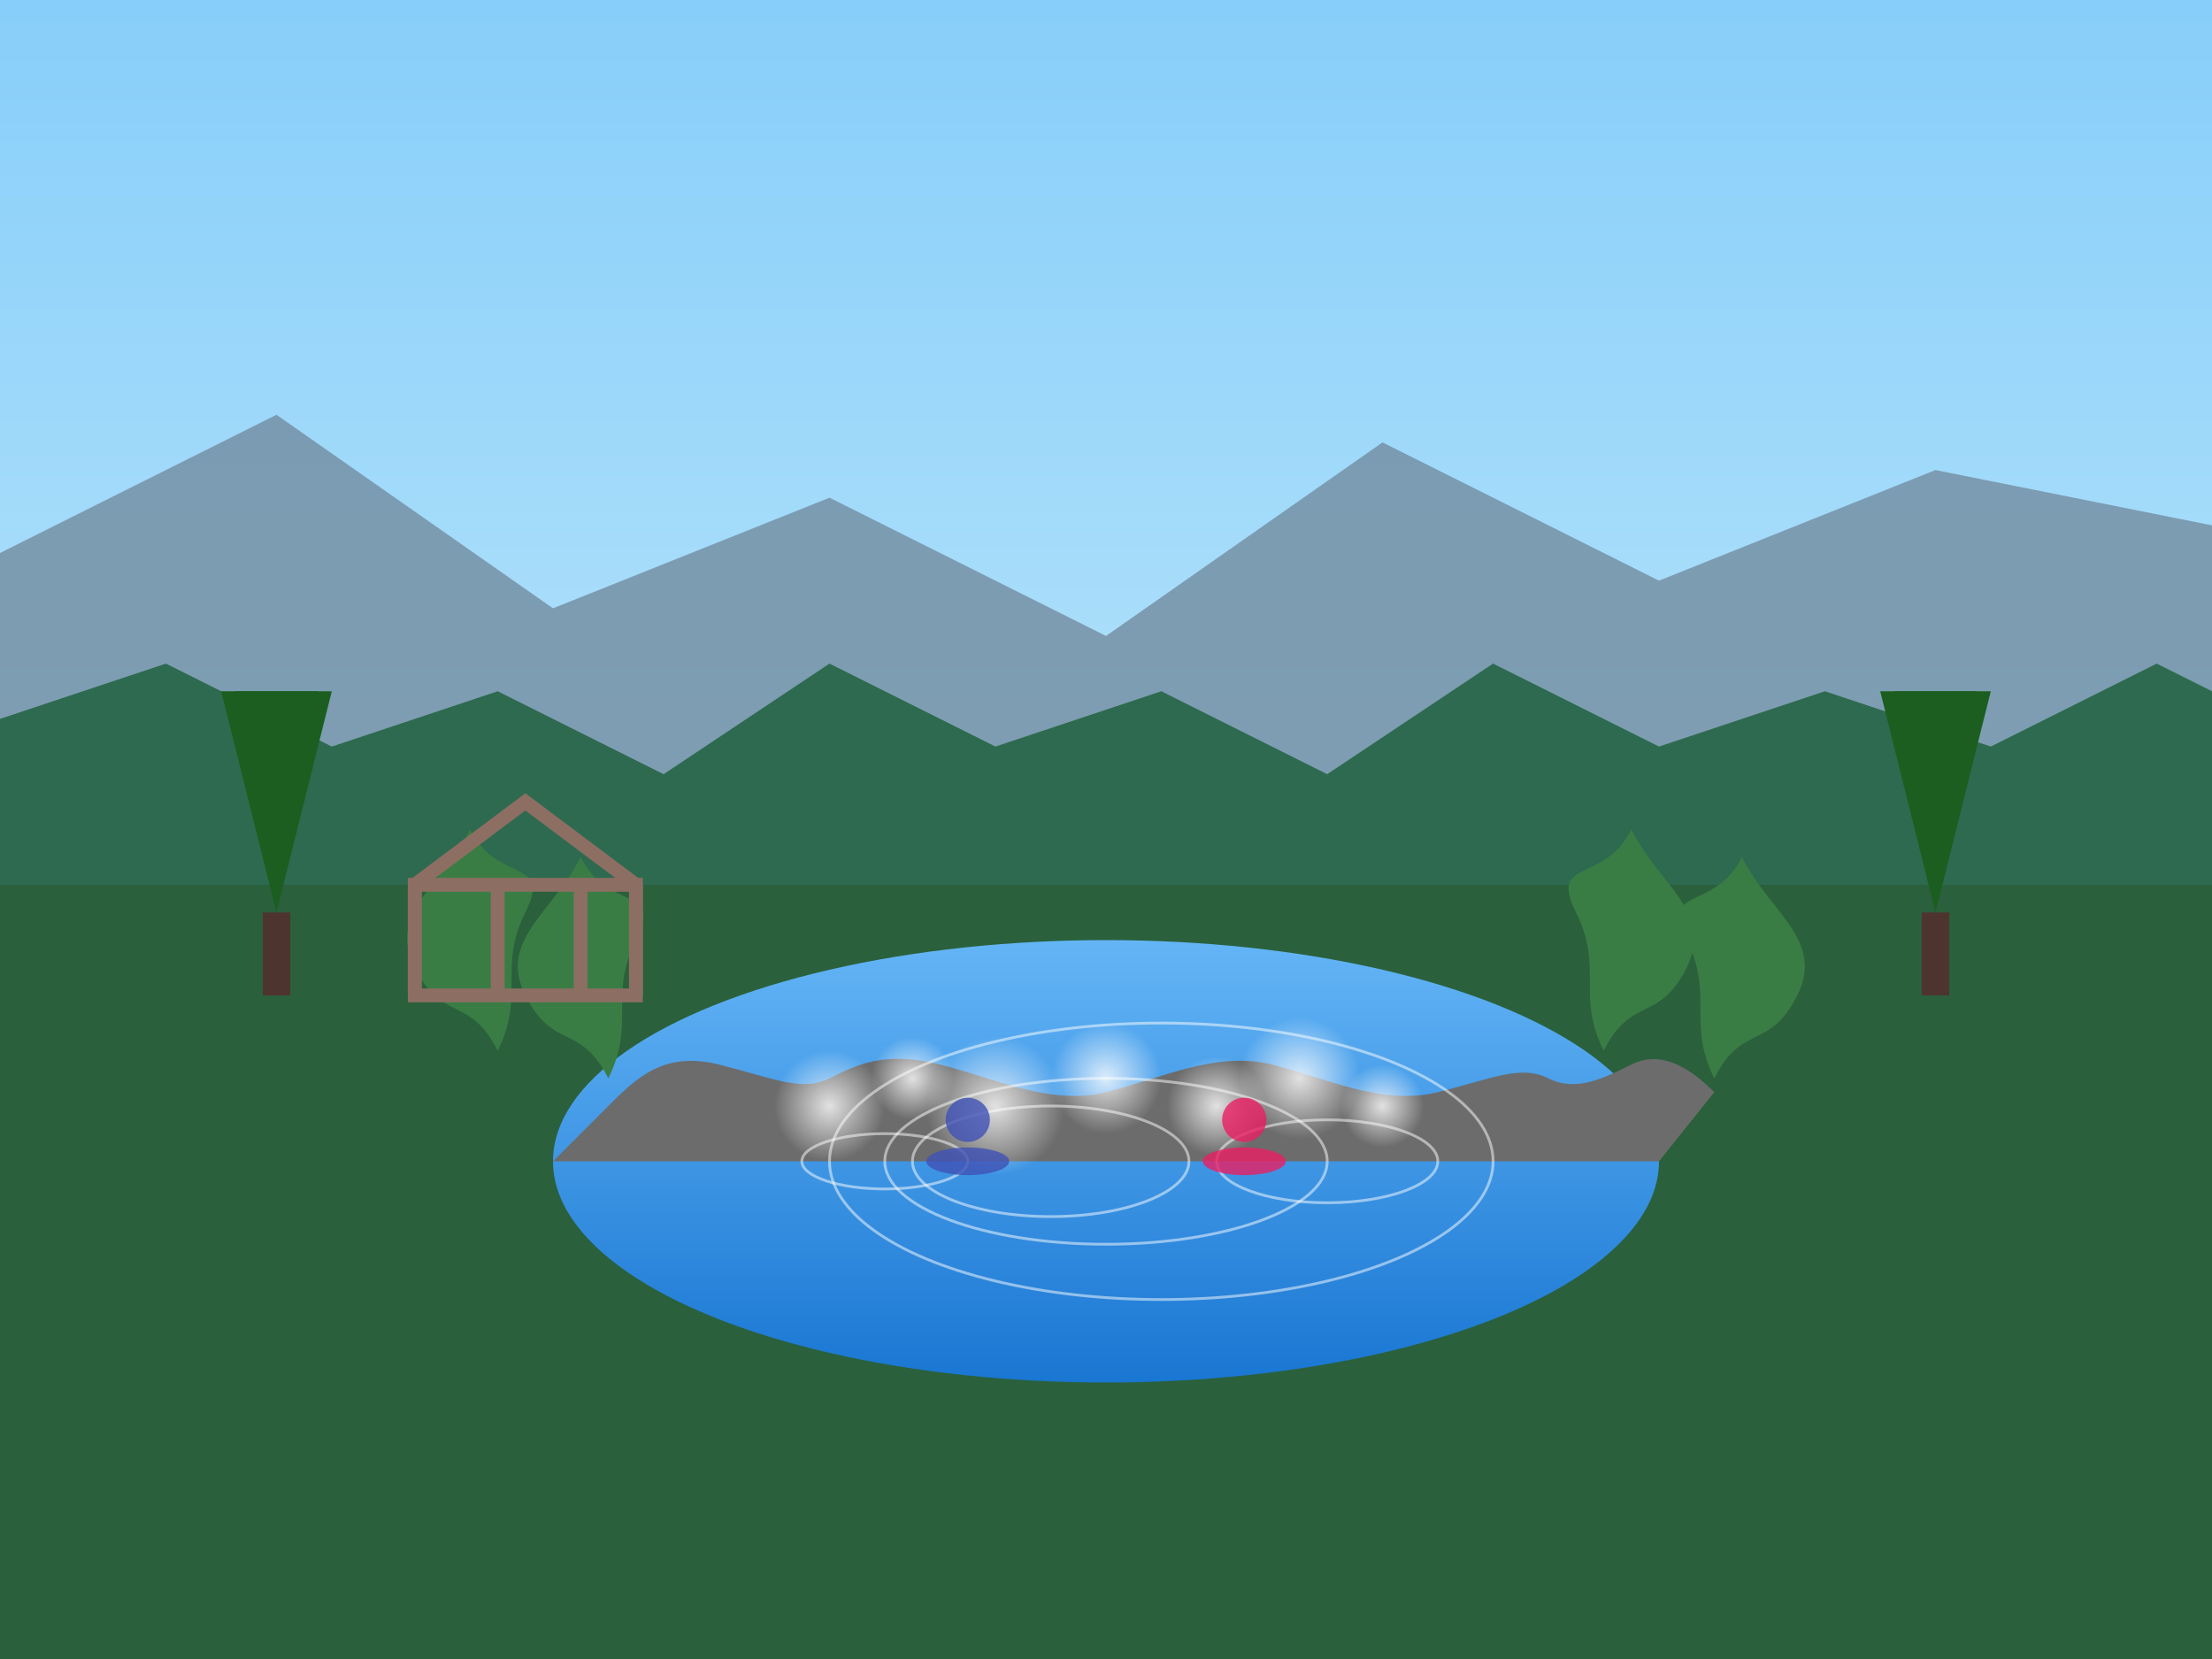
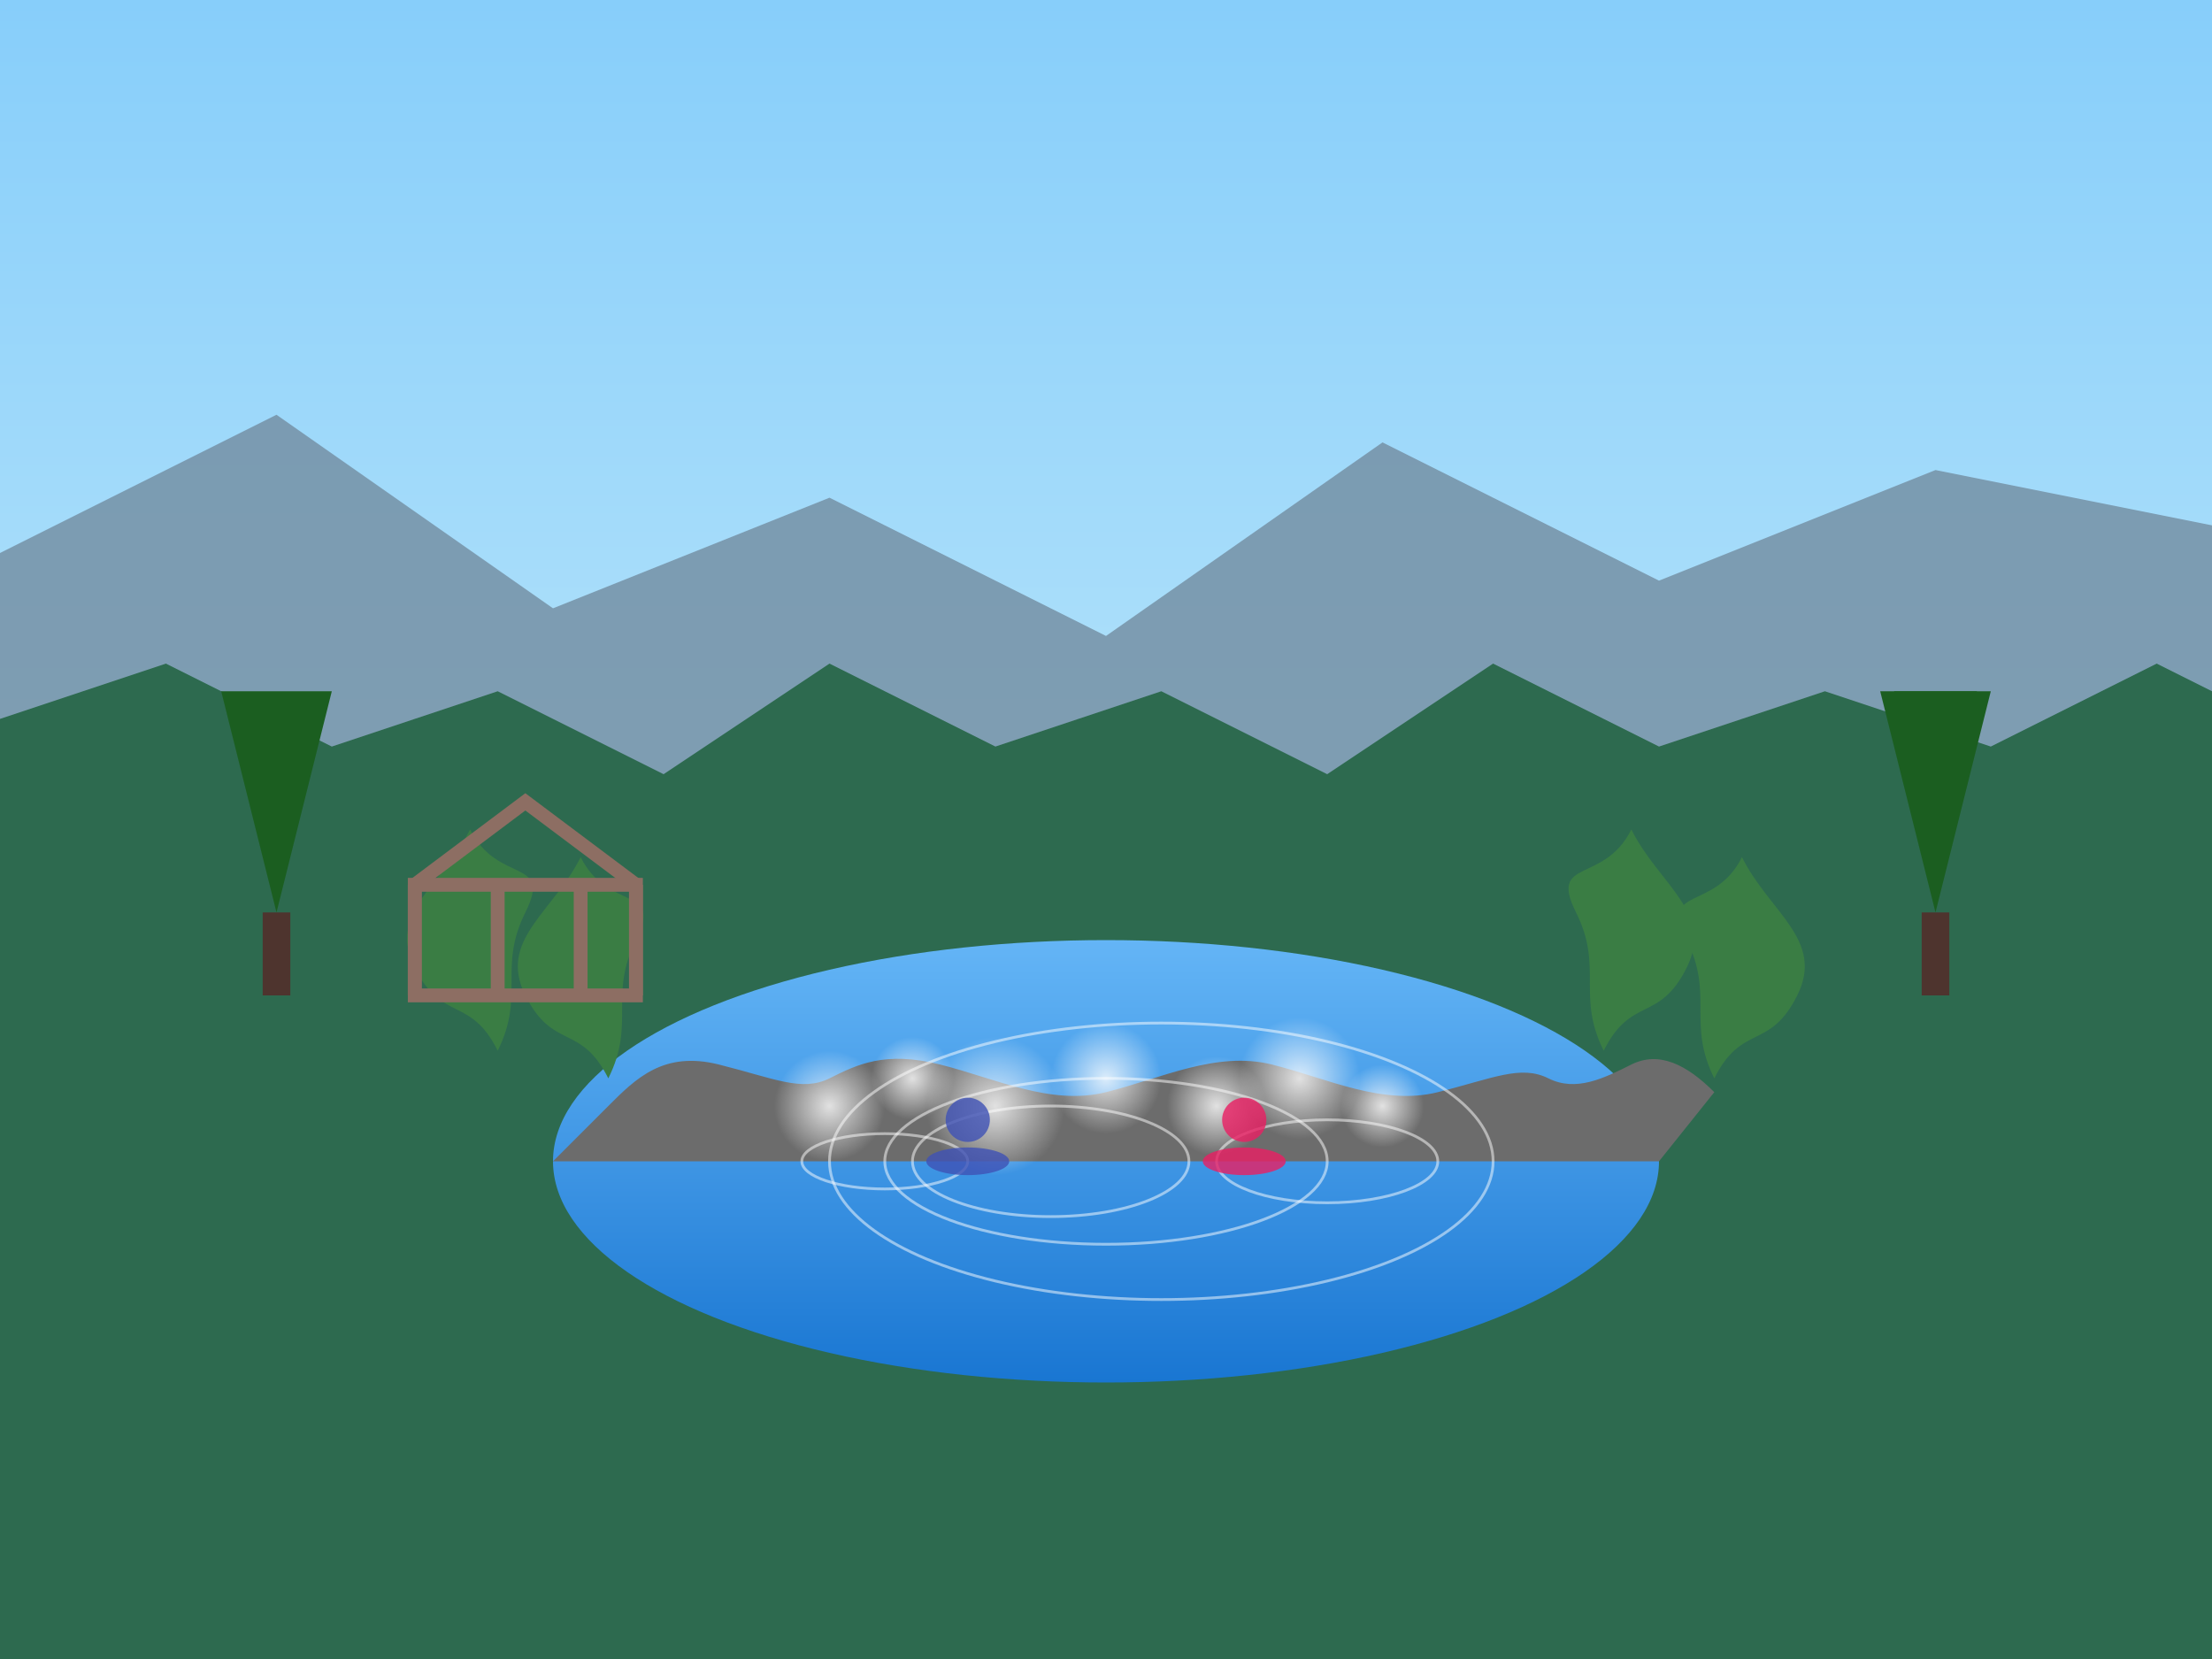
<svg xmlns="http://www.w3.org/2000/svg" width="800" height="600" viewBox="0 0 800 600">
  <defs>
    <linearGradient id="skyGradient" x1="0%" y1="0%" x2="0%" y2="100%">
      <stop offset="0%" stop-color="#87CEFA" />
      <stop offset="100%" stop-color="#E0F7FA" />
    </linearGradient>
    <linearGradient id="hotSpringGradient" x1="0%" y1="0%" x2="0%" y2="100%">
      <stop offset="0%" stop-color="#64B5F6" />
      <stop offset="100%" stop-color="#1976D2" />
    </linearGradient>
    <filter id="steamBlur" x="-50%" y="-50%" width="200%" height="200%">
      <feGaussianBlur in="SourceGraphic" stdDeviation="8" />
    </filter>
    <radialGradient id="steamGradient" cx="50%" cy="50%" r="50%" fx="50%" fy="50%">
      <stop offset="0%" stop-color="white" stop-opacity="0.8" />
      <stop offset="100%" stop-color="white" stop-opacity="0" />
    </radialGradient>
  </defs>
  <rect width="800" height="600" fill="url(#skyGradient)" />
  <path d="M0,200 L100,150 L200,220 L300,180 L400,230 L500,160 L600,210 L700,170 L800,190 L800,600 L0,600 Z" fill="#728ca0" opacity="0.8" />
  <path d="M0,260 L60,240 L120,270 L180,250 L240,280 L300,240 L360,270 L420,250 L480,280 L540,240 L600,270 L660,250 L720,270 L780,240 L800,250 L800,600 L0,600 Z" fill="#2d6a4f" />
-   <path d="M0,320 L800,320 L800,600 L0,600 Z" fill="#2a603c" />
  <ellipse cx="400" cy="420" rx="200" ry="80" fill="url(#hotSpringGradient)" />
  <path d="M220,400 C230,390 240,380 260,385 C280,390 290,395 300,390 C310,385 320,380 340,385 C360,390 380,400 400,395 C420,390 440,380 460,385 C480,390 500,400 520,395 C540,390 550,385 560,390 C570,395 580,390 590,385 C600,380 610,385 620,395 L600,420 L200,420 Z" fill="#6c6c6c" />
  <circle cx="300" cy="400" r="20" fill="url(#steamGradient)" filter="url(#steamBlur)" />
  <circle cx="330" cy="390" r="15" fill="url(#steamGradient)" filter="url(#steamBlur)" />
  <circle cx="360" cy="400" r="25" fill="url(#steamGradient)" filter="url(#steamBlur)" />
  <circle cx="400" cy="390" r="20" fill="url(#steamGradient)" filter="url(#steamBlur)" />
  <circle cx="440" cy="400" r="18" fill="url(#steamGradient)" filter="url(#steamBlur)" />
  <circle cx="470" cy="390" r="22" fill="url(#steamGradient)" filter="url(#steamBlur)" />
  <circle cx="500" cy="400" r="15" fill="url(#steamGradient)" filter="url(#steamBlur)" />
  <ellipse cx="320" cy="420" rx="30" ry="10" fill="none" stroke="white" stroke-width="1" stroke-opacity="0.5" />
  <ellipse cx="380" cy="420" rx="50" ry="20" fill="none" stroke="white" stroke-width="1" stroke-opacity="0.5" />
  <ellipse cx="400" cy="420" rx="80" ry="30" fill="none" stroke="white" stroke-width="1" stroke-opacity="0.5" />
  <ellipse cx="420" cy="420" rx="120" ry="50" fill="none" stroke="white" stroke-width="1" stroke-opacity="0.5" />
  <ellipse cx="480" cy="420" rx="40" ry="15" fill="none" stroke="white" stroke-width="1" stroke-opacity="0.5" />
  <path d="M180,380 C170,360 160,370 150,350 C140,330 160,320 170,300 C180,320 200,310 190,330 C180,350 190,360 180,380 Z" fill="#3a7d44" />
  <path d="M220,390 C210,370 200,380 190,360 C180,340 200,330 210,310 C220,330 240,320 230,340 C220,360 230,370 220,390 Z" fill="#3a7d44" />
  <path d="M580,380 C590,360 600,370 610,350 C620,330 600,320 590,300 C580,320 560,310 570,330 C580,350 570,360 580,380 Z" fill="#3a7d44" />
  <path d="M620,390 C630,370 640,380 650,360 C660,340 640,330 630,310 C620,330 600,320 610,340 C620,360 610,370 620,390 Z" fill="#3a7d44" />
  <path d="M100,330 L80,250 L120,250 Z" fill="#1b5e20" />
  <rect x="95" y="330" width="10" height="30" fill="#4e342e" />
-   <path d="M100,310 L85,250 L115,250 Z" fill="#1b5e20" />
+   <path d="M100,310 L85,250 Z" fill="#1b5e20" />
  <path d="M700,330 L680,250 L720,250 Z" fill="#1b5e20" />
  <rect x="695" y="330" width="10" height="30" fill="#4e342e" />
  <path d="M700,310 L685,250 L715,250 Z" fill="#1b5e20" />
  <ellipse cx="350" cy="420" rx="15" ry="5" fill="#3F51B5" opacity="0.8" />
  <circle cx="350" cy="405" r="8" fill="#3F51B5" opacity="0.8" />
  <ellipse cx="450" cy="420" rx="15" ry="5" fill="#E91E63" opacity="0.8" />
  <circle cx="450" cy="405" r="8" fill="#E91E63" opacity="0.8" />
  <rect x="150" y="320" width="80" height="40" fill="none" stroke="#8D6E63" stroke-width="5" />
  <path d="M150,320 L190,290 L230,320" fill="none" stroke="#8D6E63" stroke-width="5" />
  <line x1="150" y1="320" x2="150" y2="360" stroke="#8D6E63" stroke-width="5" />
  <line x1="180" y1="320" x2="180" y2="360" stroke="#8D6E63" stroke-width="5" />
  <line x1="210" y1="320" x2="210" y2="360" stroke="#8D6E63" stroke-width="5" />
  <line x1="230" y1="320" x2="230" y2="360" stroke="#8D6E63" stroke-width="5" />
</svg>